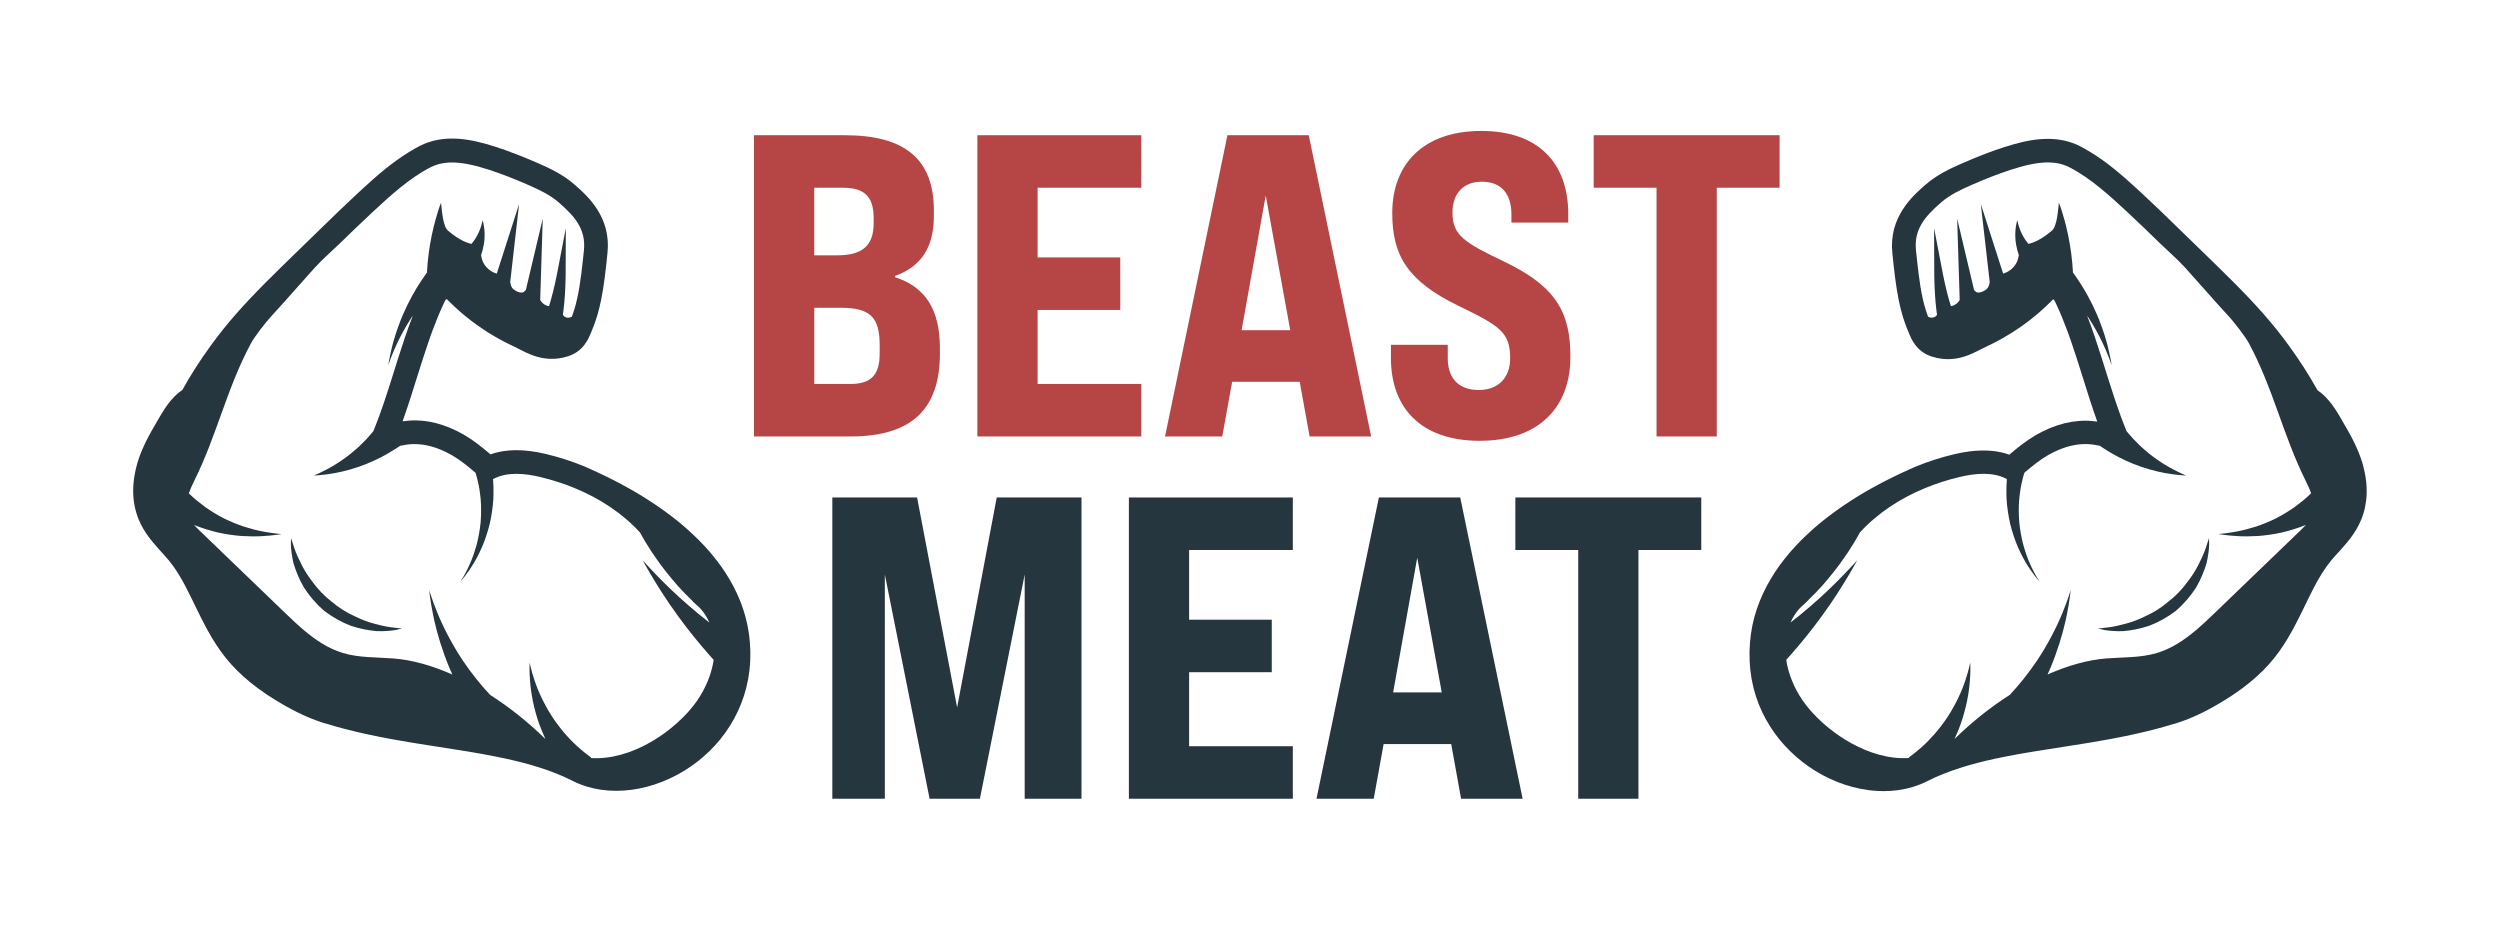
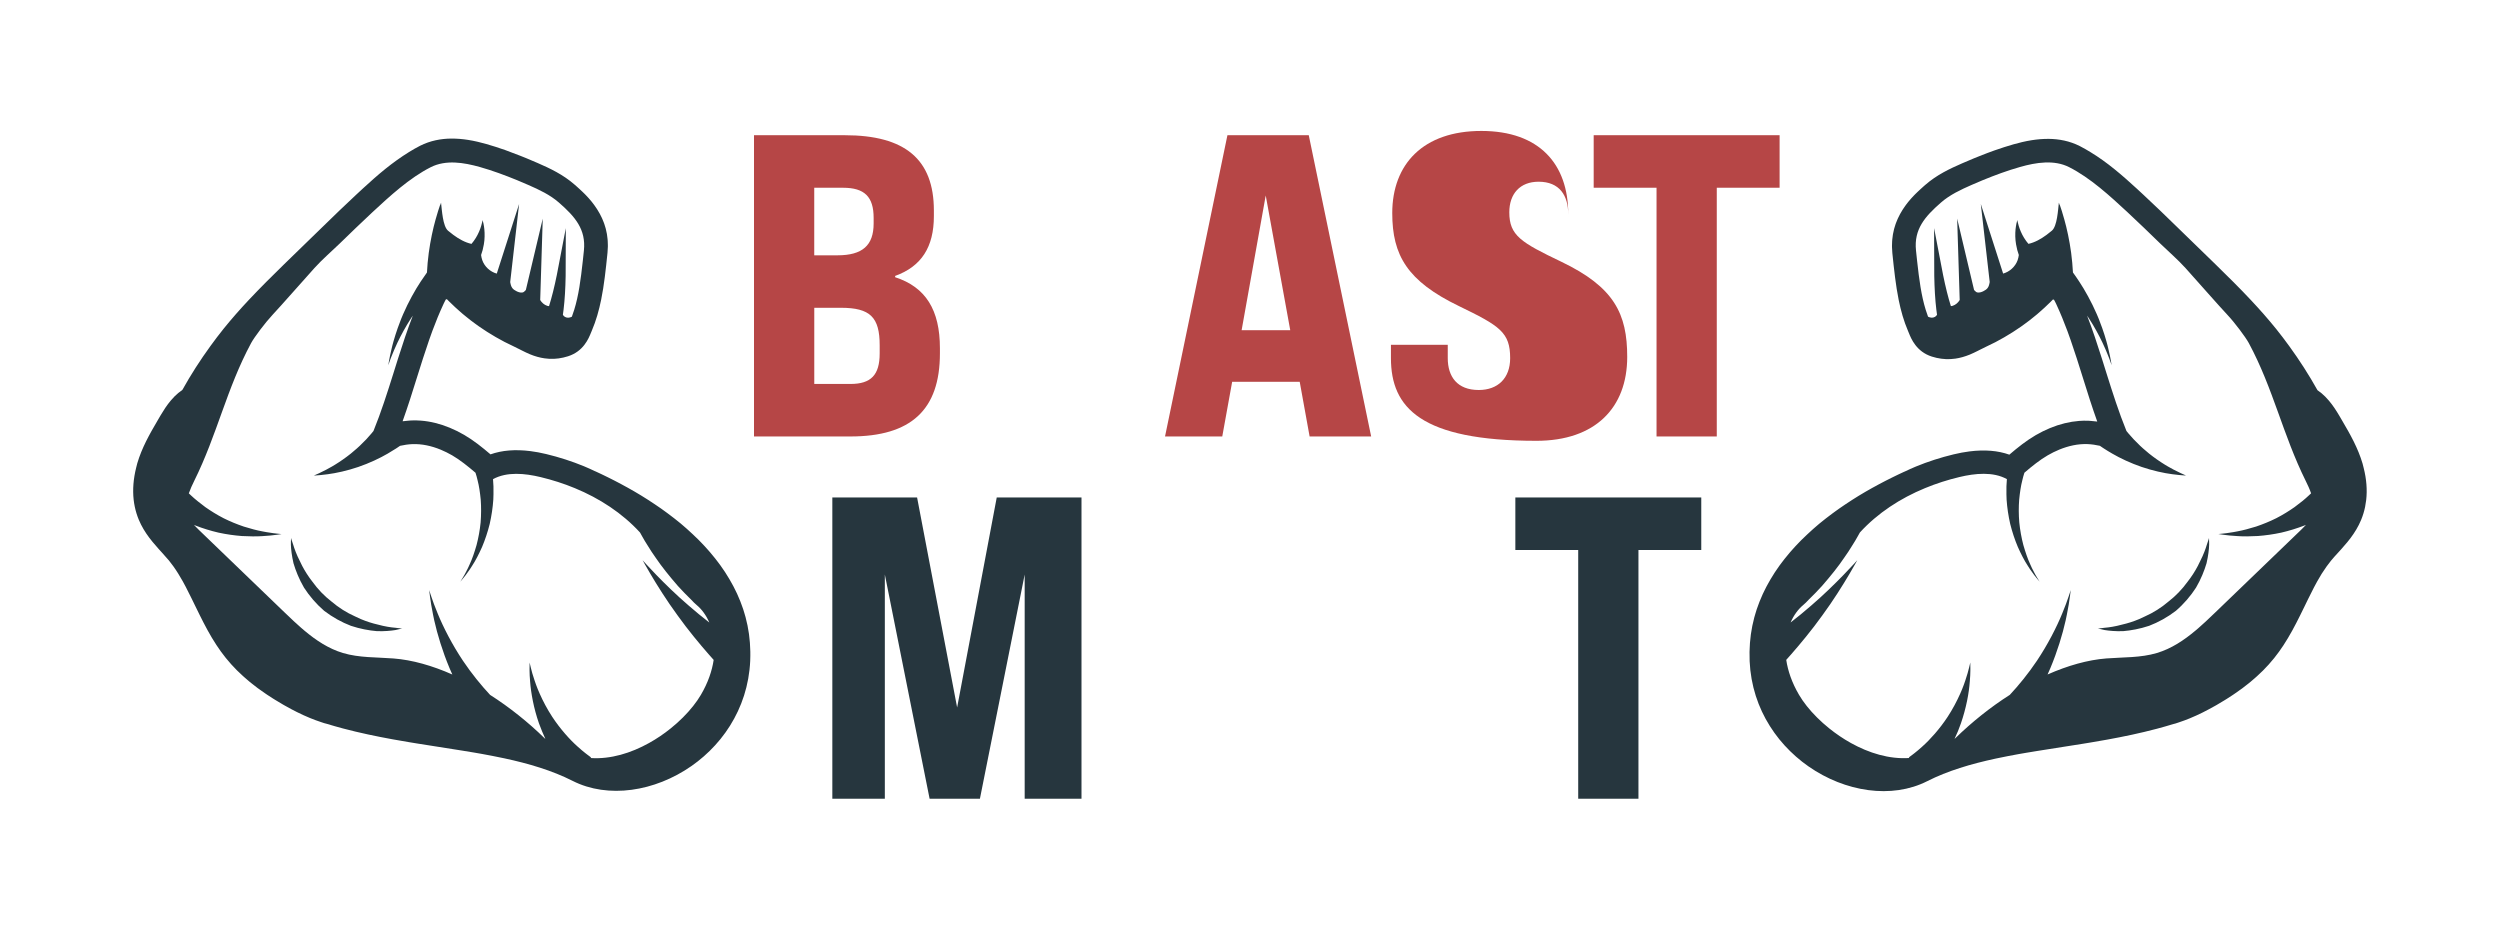
<svg xmlns="http://www.w3.org/2000/svg" version="1.1" id="Vrstva_1" x="0px" y="0px" viewBox="0 0 707.56 263.11" style="enable-background:new 0 0 707.56 263.11;" xml:space="preserve">
  <style type="text/css">
	.st0{fill:#26363E;}
	.st1{fill:#B64646;}
</style>
  <g>
    <g>
      <g>
        <g>
          <g>
            <g>
              <path class="st0" d="M54.32,169.57c0.28,0.57,0.56,1.15,0.84,1.73c0.46,0.94,0.92,1.89,1.39,2.83        c1.41,2.84,2.91,5.7,4.72,8.45c0.8,1.22,1.67,2.43,2.61,3.6c0.49,0.61,1,1.21,1.54,1.81c0.18,0.2,0.37,0.39,0.55,0.58        c0.36,0.39,0.71,0.77,1.09,1.15c0.01,0.01,0.02,0.02,0.03,0.03c0.04,0.04,0.09,0.08,0.13,0.12c0.49,0.48,0.99,0.96,1.51,1.43        c0.17,0.16,0.35,0.31,0.52,0.46c0.42,0.38,0.86,0.75,1.3,1.12c0.18,0.15,0.35,0.29,0.53,0.43c0.61,0.5,1.24,0.99,1.89,1.47        c0.03,0.02,0.06,0.04,0.09,0.06c0.63,0.46,1.27,0.92,1.94,1.37c0.21,0.14,0.42,0.28,0.63,0.43c0.52,0.35,1.05,0.69,1.59,1.03        c0.22,0.14,0.43,0.28,0.66,0.41c0.75,0.46,1.51,0.92,2.29,1.37c0,0,0,0,0,0c0.19,0.11,0.38,0.21,0.57,0.32        c1.15,0.65,2.26,1.25,3.34,1.78c1.26,0.63,2.48,1.18,3.67,1.67c1.06,0.44,2.12,0.82,3.17,1.17l0,0        c0.04,0.01,0.08,0.02,0.12,0.04c0.16,0.05,0.32,0.11,0.48,0.16c0.08,0.03,0.16,0.06,0.24,0.08c0.11,0.04,0.23,0.06,0.34,0.09        c0.11,0.03,0.23,0.06,0.34,0.09c1.55,0.47,3.1,0.92,4.66,1.33c4.67,1.24,9.38,2.22,14.05,3.07c1.56,0.28,3.11,0.55,4.67,0.81        c0.78,0.13,1.55,0.26,2.32,0.38c1.87,0.3,3.73,0.59,5.58,0.88c2.41,0.37,4.8,0.74,7.15,1.13c1.06,0.17,2.11,0.34,3.16,0.52        c0.74,0.13,1.47,0.25,2.2,0.38c1.02,0.18,2.03,0.37,3.04,0.57c1.15,0.22,2.28,0.45,3.4,0.69c3.51,0.75,6.91,1.62,10.15,2.66        c3.24,1.04,6.33,2.26,9.23,3.73c10.06,5.11,23.27,3.04,33.63-4.18c0.61-0.43,1.21-0.87,1.8-1.33        c2.35-1.84,4.53-3.96,6.45-6.34c0.96-1.19,1.86-2.44,2.68-3.75c3.29-5.24,5.41-11.44,5.72-18.38c0-0.06,0-0.11,0-0.17        c0.03-0.81,0.05-1.62,0.03-2.41c0-0.31-0.03-0.61-0.04-0.92c-0.02-0.54-0.04-1.08-0.08-1.61c-0.03-0.36-0.08-0.71-0.11-1.06        c-0.05-0.47-0.09-0.94-0.15-1.4c-0.05-0.38-0.13-0.74-0.19-1.12c-0.07-0.43-0.14-0.86-0.22-1.29        c-0.08-0.37-0.17-0.73-0.26-1.1c-0.1-0.41-0.18-0.83-0.29-1.24c-0.1-0.37-0.21-0.73-0.32-1.09c-0.12-0.4-0.23-0.8-0.36-1.19        c-0.12-0.36-0.26-0.72-0.39-1.08c-0.14-0.38-0.27-0.77-0.42-1.14c-0.14-0.36-0.3-0.7-0.45-1.06c-0.16-0.37-0.31-0.74-0.47-1.1        c-0.16-0.35-0.34-0.69-0.51-1.04c-0.17-0.35-0.34-0.71-0.53-1.06c-0.18-0.34-0.37-0.68-0.56-1.01        c-0.19-0.34-0.38-0.69-0.58-1.03c-0.2-0.33-0.41-0.66-0.61-0.99c-0.21-0.33-0.41-0.67-0.62-1c-0.21-0.32-0.44-0.64-0.66-0.96        c-0.22-0.32-0.44-0.65-0.67-0.97c-0.23-0.31-0.46-0.62-0.7-0.93c-0.24-0.31-0.47-0.63-0.72-0.94        c-0.24-0.3-0.49-0.59-0.73-0.89c-0.25-0.31-0.5-0.62-0.76-0.92c-0.25-0.29-0.51-0.57-0.76-0.86c-0.27-0.3-0.53-0.6-0.8-0.89        c-0.26-0.28-0.52-0.55-0.79-0.83c-0.28-0.29-0.56-0.58-0.84-0.87c-0.04-0.04-0.08-0.09-0.13-0.13        c-0.24-0.24-0.49-0.47-0.73-0.7c-0.27-0.26-0.54-0.53-0.81-0.78c-0.29-0.27-0.59-0.54-0.88-0.81        c-0.28-0.25-0.55-0.51-0.83-0.76c-0.3-0.26-0.6-0.52-0.9-0.78c-0.29-0.25-0.57-0.49-0.86-0.74c-0.3-0.25-0.61-0.5-0.92-0.74        c-0.3-0.24-0.59-0.48-0.89-0.71c-0.31-0.24-0.62-0.47-0.93-0.71c-0.3-0.23-0.61-0.47-0.91-0.69        c-0.31-0.23-0.61-0.45-0.92-0.67c-0.31-0.23-0.63-0.46-0.94-0.68c-0.3-0.22-0.61-0.42-0.92-0.63        c-0.32-0.22-0.64-0.45-0.97-0.66c-0.31-0.21-0.62-0.41-0.93-0.61c-0.32-0.21-0.64-0.42-0.96-0.63        c-0.31-0.2-0.63-0.39-0.94-0.59c-0.32-0.2-0.64-0.4-0.96-0.6c-0.31-0.19-0.63-0.38-0.94-0.56c-0.32-0.19-0.64-0.39-0.96-0.57        c-0.31-0.18-0.62-0.36-0.93-0.53c-0.32-0.18-0.65-0.37-0.97-0.55c-0.32-0.18-0.64-0.35-0.96-0.52        c-0.31-0.17-0.62-0.34-0.93-0.51c-0.32-0.17-0.64-0.33-0.95-0.5c-0.31-0.16-0.62-0.33-0.92-0.48        c-0.32-0.17-0.65-0.33-0.97-0.49c-0.29-0.15-0.59-0.3-0.88-0.44c-0.39-0.19-0.77-0.37-1.15-0.56        c-0.22-0.11-0.44-0.22-0.66-0.32c-0.51-0.24-1.02-0.48-1.52-0.71c-0.09-0.04-0.18-0.08-0.26-0.12l0,0l0,0        c0,0,0.02,0.02,0.05,0.04c-1.06-0.5-2.12-1-3.22-1.45c-3.4-1.4-7-2.56-10.69-3.45c-1.54-0.37-3.03-0.65-4.46-0.83        c-4.29-0.54-8.06-0.24-11.3,0.92c-2.32-1.98-4.83-4-7.48-5.53c-1.34-0.78-2.71-1.45-4.06-2.01c-2.75-1.13-5.49-1.81-8.19-2.01        c-0.9-0.07-1.79-0.09-2.68-0.05c-0.23,0.01-0.45,0.03-0.67,0.05c-0.61,0.04-1.21,0.1-1.8,0.18c0.74-2.07,1.44-4.14,2.11-6.21        c0.67-2.07,1.31-4.12,1.95-6.17c1.14-3.64,2.25-7.18,3.45-10.63c0.3-0.86,0.61-1.72,0.92-2.57c0.95-2.56,1.97-5.07,3.12-7.54        c0.03-0.07,0.07-0.15,0.12-0.26c0.08-0.17,0.19-0.38,0.3-0.6c0.09-0.17,0.18-0.34,0.27-0.5l0.12-0.03l0.18-0.04        c0.2,0.2,0.39,0.4,0.59,0.6c0.26,0.26,0.53,0.51,0.79,0.76c0.32,0.3,0.63,0.61,0.95,0.91c0.38,0.35,0.77,0.69,1.15,1.03        c0.33,0.29,0.65,0.58,0.98,0.86c0.4,0.34,0.81,0.67,1.22,0.99c0.33,0.27,0.66,0.54,1,0.8c0.42,0.33,0.86,0.64,1.29,0.96        c0.34,0.25,0.67,0.5,1.02,0.74c0.45,0.32,0.91,0.62,1.37,0.92c0.34,0.22,0.67,0.45,1.01,0.67c0.49,0.31,0.99,0.61,1.48,0.9        c0.32,0.19,0.63,0.39,0.96,0.58c0.55,0.32,1.11,0.62,1.67,0.92c0.28,0.15,0.55,0.31,0.82,0.45c0.84,0.43,1.69,0.85,2.54,1.24        c0.4,0.18,0.77,0.38,1.15,0.57c0.19,0.1,0.4,0.19,0.59,0.29c0.23,0.12,0.48,0.24,0.71,0.36c0.71,0.36,1.45,0.72,2.25,1.05        c1.38,0.57,2.74,0.95,4.08,1.14c1.79,0.26,3.56,0.19,5.32-0.22c0.44-0.1,0.88-0.22,1.33-0.36c2.19-0.7,3.65-1.95,4.64-3.24        c1-1.29,1.53-2.61,1.88-3.47c0.07-0.17,0.14-0.35,0.22-0.53c1.21-2.83,2.03-5.75,2.65-8.8c0.84-4.13,1.3-8.5,1.79-13.25        c0.06-0.58,0.09-1.15,0.1-1.7c0-0.17,0-0.33,0-0.5c0-0.39-0.01-0.77-0.04-1.15c-0.01-0.17-0.02-0.34-0.04-0.51        c-0.04-0.41-0.09-0.8-0.15-1.19c-0.02-0.11-0.03-0.22-0.05-0.33c-0.09-0.49-0.19-0.96-0.31-1.43        c-0.03-0.12-0.07-0.23-0.1-0.34c-0.1-0.35-0.2-0.69-0.32-1.03c-0.05-0.15-0.1-0.29-0.16-0.43c-0.12-0.31-0.24-0.62-0.37-0.91        c-0.05-0.12-0.1-0.24-0.16-0.36c-0.19-0.4-0.38-0.8-0.59-1.18c-0.02-0.03-0.04-0.06-0.06-0.1c-0.19-0.35-0.39-0.69-0.6-1.02        c-0.07-0.11-0.14-0.22-0.22-0.34c-0.16-0.25-0.33-0.5-0.5-0.73c-0.08-0.11-0.16-0.22-0.23-0.33c-0.2-0.26-0.39-0.52-0.59-0.77        c-0.05-0.06-0.1-0.13-0.15-0.19c-0.25-0.31-0.5-0.6-0.76-0.89c-0.07-0.08-0.14-0.15-0.21-0.23c-0.19-0.21-0.38-0.41-0.57-0.61        c-0.09-0.09-0.17-0.18-0.26-0.27c-0.07-0.07-0.13-0.14-0.2-0.2c-0.1-0.1-0.2-0.19-0.3-0.29c-0.11-0.11-0.22-0.22-0.33-0.32        c-0.16-0.15-0.32-0.3-0.47-0.44c-0.1-0.09-0.2-0.19-0.3-0.28c-0.17-0.15-0.33-0.3-0.49-0.44c-0.08-0.07-0.16-0.15-0.24-0.22        c-0.19-0.16-0.36-0.32-0.53-0.47c-0.04-0.04-0.09-0.08-0.13-0.11c-3.26-2.85-6.93-4.57-10.41-6.09        c-1.1-0.48-2.21-0.95-3.32-1.41c-0.58-0.24-1.14-0.45-1.7-0.68c-1.42-0.56-2.81-1.09-4.14-1.57c-1.86-0.66-3.66-1.23-5.4-1.73        c-1.53-0.43-3.28-0.87-5.18-1.17c-0.38-0.06-0.76-0.11-1.15-0.16c-0.78-0.09-1.58-0.16-2.39-0.19        c-0.41-0.01-0.82-0.02-1.23-0.02c-2.89,0.03-5.9,0.58-8.8,2.04c-1.06,0.54-2.1,1.14-3.12,1.77c-2.32,1.43-4.55,3.05-6.66,4.74        c-2.27,1.83-4.4,3.74-6.37,5.55c-0.66,0.6-1.3,1.2-1.91,1.77c-1.6,1.49-3.19,3-4.76,4.5c-1.57,1.51-3.12,3.01-4.64,4.5        l-2.09,2.03l-2.15,2.09l-4.23,4.11c-0.83,0.81-1.67,1.62-2.51,2.44c-1.68,1.64-3.36,3.29-5.04,4.98        c-1.67,1.68-3.34,3.4-4.98,5.14c-2.46,2.62-4.85,5.33-7.13,8.15c-1.28,1.59-2.51,3.22-3.71,4.87        c-2.9,3.99-5.58,8.15-7.97,12.45c-0.82,0.56-1.55,1.19-2.22,1.85c-0.37,0.37-0.71,0.75-1.03,1.13        c-1.16,1.37-2.08,2.82-2.87,4.15c-0.2,0.34-0.4,0.67-0.58,0.99l-0.36,0.62c-0.56,0.96-1.12,1.92-1.66,2.88        c-0.54,0.97-1.06,1.94-1.55,2.93c-0.98,1.98-1.84,4.02-2.49,6.21c-0.12,0.42-0.22,0.84-0.32,1.26        c-0.78,3.13-1.03,6.19-0.71,9.07c0.07,0.65,0.18,1.3,0.31,1.94c0.26,1.27,0.64,2.5,1.13,3.69c0.8,1.93,1.85,3.61,2.98,5.12        c0.31,0.41,0.62,0.8,0.93,1.18c0.56,0.68,1.13,1.34,1.69,1.96c0.29,0.33,0.58,0.65,0.87,0.96c0.74,0.82,1.44,1.59,2.07,2.34        c0.43,0.52,0.84,1.07,1.24,1.63c0.96,1.33,1.83,2.76,2.67,4.25c0.3,0.53,0.59,1.07,0.87,1.62        C53.2,167.3,53.76,168.42,54.32,169.57z M154.35,209.12c-0.08-0.07-0.16-0.13-0.24-0.2c-2.33-2.28-4.81-4.47-7.39-6.52        c-1.29-1.03-2.61-2.02-3.94-2.98c-1.34-0.96-2.69-1.87-4.07-2.75c-2.48-2.65-5.23-6.01-7.68-9.66        c-3.05-4.56-5.59-9.52-7.17-13.41c-0.81-1.93-1.4-3.59-1.79-4.75c-0.39-1.17-0.61-1.84-0.61-1.84s0.09,0.7,0.25,1.92        c0.08,0.61,0.19,1.36,0.33,2.21c0.14,0.85,0.32,1.81,0.53,2.85c0.1,0.52,0.22,1.07,0.34,1.63c0.88,3.93,2.34,8.75,4.3,13.43        c0.26,0.62,0.53,1.24,0.81,1.85c-5.66-2.51-11.34-4.13-16.65-4.54c-4.79-0.37-9.69-0.17-14.29-1.54        c-4.08-1.22-7.64-3.59-10.93-6.35c-0.33-0.28-0.66-0.56-0.98-0.84c-0.65-0.57-1.29-1.14-1.92-1.73        c-0.95-0.88-1.88-1.77-2.8-2.66c-8.07-7.77-16.14-15.54-24.21-23.31c-0.46-0.44-0.92-0.9-1.35-1.37        c0.15,0.06,0.3,0.13,0.46,0.19c2.05,0.79,4.27,1.48,6.51,2c2.25,0.49,4.51,0.8,6.62,0.96c2.12,0.11,4.07,0.14,5.73,0.03        c1.66-0.09,3.03-0.23,3.98-0.37c0.95-0.13,1.49-0.21,1.49-0.21s-0.54-0.06-1.5-0.16c-0.24-0.02-0.5-0.05-0.78-0.09        c-0.57-0.07-1.23-0.17-1.96-0.3c-0.37-0.06-0.75-0.13-1.14-0.21c-1.59-0.28-3.41-0.78-5.31-1.37        c-1.89-0.64-3.84-1.43-5.7-2.36c-1.85-0.95-3.6-2.04-5.17-3.14c-1.54-1.15-2.93-2.25-4.04-3.3c-0.23-0.21-0.44-0.41-0.64-0.6        c0.42-1.21,0.97-2.4,1.53-3.53c6.51-13.12,9.16-26.11,16.1-39c0.9-1.67,4.02-5.81,6.07-8c2.32-2.46,9.12-10.22,11.84-13.22        c2.22-2.46,4.75-4.62,7.13-6.92c1.54-1.49,3.07-2.99,4.62-4.47c1.55-1.48,3.1-2.96,4.67-4.42c4.93-4.57,10.5-9.71,16.53-12.76        c2.12-1.07,4.45-1.4,6.82-1.31c2.37,0.1,4.79,0.63,7.07,1.27c1.79,0.51,3.56,1.08,5.31,1.71c1.75,0.63,3.49,1.3,5.21,2.01        c1.07,0.44,2.13,0.89,3.19,1.36c3.07,1.34,6.16,2.79,8.68,5c4.54,3.97,7.67,7.55,7.05,13.55c-0.1,0.97-0.2,1.92-0.3,2.83        c-0.3,2.74-0.6,5.22-0.98,7.52c-0.38,2.3-0.84,4.41-1.46,6.42c-0.21,0.67-0.43,1.33-0.67,1.97c-0.34,0.16-0.69,0.28-1.06,0.28        c-0.6,0-1.21-0.3-1.48-0.83c0.07-0.46,0.13-0.96,0.2-1.51c0.16-1.3,0.29-2.82,0.39-4.43c0.05-0.81,0.09-1.64,0.12-2.48        c0.03-0.84,0.05-1.7,0.07-2.55c0.02-6.78,0.05-13.55,0.05-13.55s-1.28,6.64-2.55,13.28c-0.17,0.82-0.34,1.63-0.52,2.43        c-0.18,0.8-0.37,1.57-0.55,2.32c-0.38,1.5-0.76,2.88-1.13,4.04c-0.18,0-0.36-0.04-0.53-0.09c-0.83-0.27-1.51-0.88-1.97-1.63        l0.72-23.04l-4.78,20.18c-0.08,0.09-0.16,0.18-0.24,0.27c-0.23,0.25-0.46,0.43-0.85,0.47c-0.14,0.01-0.28,0.01-0.42-0.01        c-0.28-0.03-0.55-0.11-0.81-0.22c-0.13-0.05-0.26-0.11-0.38-0.18c-0.43-0.21-0.84-0.48-1.13-0.86        c-0.18-0.24-0.31-0.52-0.4-0.81c-0.04-0.15-0.08-0.29-0.11-0.44c-0.03-0.15-0.06-0.3-0.09-0.45l2.52-22.09l-6.32,19.7        c-1.86-0.51-3.46-1.97-4.1-3.79c-0.17-0.48-0.27-0.97-0.34-1.47c0.31-0.84,0.6-1.89,0.78-3c0.06-0.37,0.11-0.74,0.15-1.11        c0.14-1.51,0.06-2.99-0.12-4.05c-0.04-0.27-0.09-0.51-0.13-0.72c-0.13-0.64-0.25-1.02-0.25-1.02s-0.03,0.18-0.09,0.47        s-0.17,0.72-0.32,1.21c-0.14,0.49-0.35,1.05-0.6,1.63c-0.25,0.57-0.55,1.16-0.89,1.72c-0.39,0.64-0.82,1.22-1.25,1.72        c-1.83-0.41-3.54-1.38-5.11-2.53c-0.52-0.38-1.03-0.79-1.52-1.2c-1.5-1.26-1.74-5.92-1.98-7.93        c-0.09,0.23-0.18,0.51-0.27,0.76c0-0.07,0-0.12,0-0.12s-0.23,0.63-0.57,1.72c-0.2,0.65-0.45,1.47-0.71,2.41        c-0.71,2.51-1.46,5.93-1.93,9.44c-0.25,1.88-0.42,3.77-0.51,5.55c-0.48,0.66-1.08,1.52-1.76,2.55        c-1.6,2.41-3.48,5.77-4.99,9.26c-0.19,0.44-0.37,0.88-0.55,1.31c-0.35,0.88-0.68,1.75-0.98,2.61        c-0.45,1.29-0.85,2.55-1.18,3.71c-0.11,0.39-0.21,0.77-0.31,1.14c-0.1,0.37-0.18,0.72-0.26,1.07        c-0.65,2.74-0.92,4.58-0.92,4.58s0.22-0.69,0.66-1.84c0.09-0.23,0.18-0.48,0.29-0.74c0.21-0.53,0.45-1.12,0.72-1.75        c0.27-0.64,0.58-1.32,0.92-2.04c0.51-1.07,1.1-2.22,1.74-3.38c0.64-1.16,1.35-2.34,2.09-3.49c0.17-0.27,0.36-0.52,0.53-0.78        c-1.57,4.04-2.92,8.14-4.22,12.25c-0.43,1.37-0.86,2.74-1.29,4.12c-0.86,2.74-1.73,5.48-2.65,8.2        c-0.92,2.72-1.9,5.42-2.98,8.08c-0.19,0.23-0.38,0.47-0.6,0.73c-0.86,1.04-1.99,2.25-3.29,3.47c-0.26,0.24-0.52,0.49-0.8,0.73        c-0.54,0.49-1.11,0.97-1.69,1.44c-1.46,1.17-3.01,2.25-4.48,3.15c-0.29,0.18-0.58,0.35-0.87,0.52        c-0.57,0.33-1.12,0.63-1.63,0.9c-1.54,0.81-2.75,1.34-3.25,1.55c-0.17,0.07-0.26,0.11-0.26,0.11s0.22-0.01,0.62-0.03        c0.67-0.04,1.83-0.14,3.31-0.34c2.36-0.31,5.52-0.99,8.62-2.05c1.55-0.53,3.08-1.15,4.5-1.8c0.71-0.33,1.39-0.66,2.03-0.99        c0.64-0.33,1.24-0.66,1.79-0.98c0.95-0.55,1.75-1.05,2.36-1.44c0.15-0.1,0.29-0.19,0.41-0.27c0.38-0.25,0.63-0.43,0.75-0.51        c1.14-0.25,2.29-0.43,3.45-0.48c2.75-0.11,5.48,0.51,8.04,1.56c1.12,0.46,2.21,1.01,3.26,1.61c2.22,1.29,4.48,3.11,6.61,4.93        c0.01,0.03,0.01,0.05,0.02,0.07c0.2,0.62,0.41,1.32,0.58,2.11c0.41,1.56,0.68,3.43,0.88,5.46c0.15,2.03,0.14,4.22-0.03,6.42        c-0.22,2.19-0.62,4.38-1.15,6.4c-0.29,1-0.59,1.97-0.91,2.88c-0.32,0.91-0.66,1.76-1.01,2.52c-0.33,0.78-0.68,1.47-1,2.08        c-0.16,0.31-0.31,0.59-0.45,0.86c-0.14,0.26-0.28,0.5-0.42,0.71c-0.51,0.85-0.81,1.34-0.81,1.34s0.36-0.44,0.99-1.21        c0.16-0.19,0.34-0.41,0.52-0.65c0.18-0.24,0.37-0.51,0.57-0.79c0.21-0.28,0.43-0.58,0.65-0.91c0.22-0.32,0.44-0.67,0.67-1.04        c0.95-1.45,1.87-3.25,2.76-5.24c0.85-2.01,1.59-4.23,2.16-6.51c0.52-2.29,0.87-4.64,1.02-6.87c0.02-0.53,0.04-1.04,0.05-1.55        c0.03-1.53,0-2.97-0.13-4.27c1.95-1.07,4.2-1.49,6.52-1.5s4.71,0.38,6.94,0.92c3.3,0.79,6.56,1.83,9.7,3.13        c7.01,2.89,13.42,7.07,18.44,12.55c0.18,0.33,0.39,0.7,0.64,1.14c0.41,0.77,0.96,1.66,1.61,2.68        c0.63,1.03,1.36,2.17,2.23,3.38c1.66,2.46,3.83,5.15,6.24,7.93c1.2,1.33,2.5,2.65,3.83,3.95c0.48,0.53,0.97,1.02,1.5,1.46        c1.44,1.2,2.68,2.89,3.57,4.94c-1.89-1.46-3.91-3.11-5.89-4.84c-6.89-5.89-12.99-12.79-12.99-12.79s0.84,1.55,2.24,3.92        c1.8,3.05,4.55,7.46,7.66,11.7c3.01,4.21,6.35,8.2,8.73,10.92c0.55,0.63,1.05,1.19,1.48,1.67c-0.23,1.55-0.63,3.16-1.22,4.81        c-0.59,1.65-1.38,3.35-2.39,5.07c-1.21,2.07-2.95,4.27-5.09,6.41c-1.07,1.07-2.24,2.12-3.49,3.12        c-1.87,1.51-3.93,2.91-6.11,4.12c-5.09,2.83-10.85,4.63-16.54,4.24l0.15-0.16c0,0-0.39-0.29-1.07-0.8        c-0.17-0.13-0.36-0.27-0.56-0.43c-0.61-0.48-1.36-1.1-2.18-1.85c-2.22-1.97-4.92-4.98-7.18-8.41        c-1.4-2.14-2.62-4.44-3.57-6.59c-0.19-0.43-0.37-0.86-0.54-1.27c-0.34-0.84-0.63-1.64-0.88-2.39        c-0.52-1.5-0.87-2.78-1.08-3.69c-0.22-0.91-0.34-1.43-0.34-1.43s-0.01,0.54-0.02,1.47c0,0.24,0,0.5,0,0.78        c0.01,0.85,0.05,1.92,0.16,3.13c0.12,1.62,0.38,3.52,0.79,5.55c0.41,2.02,0.98,4.17,1.72,6.28        C153.09,206.22,153.7,207.71,154.35,209.12z" />
              <path class="st0" d="M93.85,170.27c0.5,0.43,1.02,0.84,1.55,1.23c0.53,0.39,1.08,0.76,1.63,1.11c1.11,0.7,2.25,1.31,3.4,1.82        c0.56,0.28,1.12,0.54,1.68,0.78c1.68,0.71,3.33,1.22,4.83,1.56c1.98,0.55,3.72,0.8,4.94,0.9c0.61,0.08,1.1,0.14,1.43,0.17        c0.33,0.03,0.51,0.04,0.51,0.04s-0.04,0.01-0.13,0.03c-0.25,0.07-0.87,0.22-1.79,0.41c-1.24,0.2-3.04,0.38-5.23,0.31        c-2.17-0.18-4.71-0.63-7.35-1.51c-2.59-0.99-5.21-2.43-7.58-4.25c-2.26-1.95-4.2-4.23-5.7-6.56c-1.4-2.4-2.35-4.8-2.97-6.89        c-0.25-1.07-0.42-2.05-0.54-2.93c-0.12-0.87-0.18-1.64-0.2-2.26c0-0.32,0-0.6,0-0.84c0.01-0.73,0.04-1.13,0.04-1.13        s0.18,0.69,0.6,1.86c0.17,0.59,0.41,1.29,0.72,2.08c0.15,0.39,0.33,0.81,0.52,1.24c0.19,0.43,0.41,0.88,0.64,1.33        c0.21,0.47,0.45,0.94,0.7,1.43c0.77,1.46,1.73,2.99,2.9,4.47C89.91,166.71,91.75,168.66,93.85,170.27z" />
            </g>
          </g>
        </g>
        <g>
          <g>
            <g>
              <path class="st0" d="M654.93,166.21c0.29-0.55,0.58-1.09,0.87-1.62c0.83-1.5,1.71-2.92,2.67-4.25        c0.4-0.56,0.81-1.11,1.24-1.63c0.62-0.76,1.32-1.53,2.07-2.34c0.29-0.31,0.58-0.63,0.87-0.96c0.56-0.63,1.13-1.28,1.69-1.96        c0.32-0.38,0.63-0.78,0.93-1.18c1.13-1.51,2.18-3.19,2.98-5.12c0.49-1.18,0.87-2.42,1.13-3.69c0.13-0.64,0.23-1.28,0.31-1.94        c0.33-2.89,0.08-5.95-0.71-9.07c-0.11-0.42-0.2-0.84-0.32-1.26c-0.65-2.19-1.51-4.23-2.49-6.21        c-0.49-0.99-1.01-1.96-1.55-2.93c-0.54-0.97-1.1-1.92-1.66-2.88l-0.36-0.62c-0.19-0.32-0.38-0.65-0.58-0.99        c-0.79-1.33-1.71-2.78-2.87-4.15c-0.33-0.38-0.67-0.76-1.03-1.13c-0.66-0.67-1.4-1.29-2.22-1.85        c-2.4-4.3-5.07-8.46-7.97-12.45c-1.2-1.65-2.43-3.28-3.71-4.87c-2.28-2.82-4.67-5.53-7.13-8.15c-1.64-1.75-3.3-3.46-4.98-5.14        c-1.67-1.68-3.36-3.34-5.04-4.98c-0.84-0.82-1.68-1.63-2.51-2.44l-4.23-4.11l-2.15-2.09l-2.09-2.03        c-1.52-1.48-3.07-2.99-4.64-4.5c-1.57-1.51-3.16-3.02-4.76-4.5c-0.62-0.57-1.26-1.17-1.91-1.77c-1.97-1.81-4.1-3.72-6.37-5.55        c-2.1-1.7-4.33-3.32-6.66-4.74c-1.02-0.63-2.06-1.23-3.12-1.77c-2.89-1.46-5.91-2.01-8.8-2.04c-0.41,0-0.82,0-1.23,0.02        c-0.81,0.03-1.61,0.1-2.39,0.19c-0.39,0.05-0.78,0.1-1.15,0.16c-1.9,0.3-3.66,0.74-5.18,1.17c-1.74,0.5-3.53,1.07-5.4,1.73        c-1.33,0.47-2.72,1-4.14,1.57c-0.57,0.22-1.12,0.44-1.7,0.68c-1.11,0.46-2.22,0.93-3.32,1.41c-3.48,1.52-7.15,3.24-10.41,6.09        c-0.04,0.04-0.09,0.08-0.13,0.11c-0.17,0.15-0.35,0.31-0.53,0.47c-0.08,0.07-0.16,0.14-0.24,0.22        c-0.16,0.14-0.32,0.29-0.49,0.44c-0.1,0.09-0.2,0.18-0.3,0.28c-0.16,0.14-0.31,0.29-0.47,0.44c-0.11,0.1-0.22,0.21-0.33,0.32        c-0.1,0.1-0.2,0.19-0.3,0.29c-0.07,0.06-0.13,0.14-0.2,0.2c-0.09,0.09-0.17,0.18-0.26,0.27c-0.19,0.2-0.38,0.4-0.57,0.61        c-0.07,0.08-0.14,0.15-0.21,0.23c-0.25,0.29-0.51,0.58-0.76,0.89c-0.05,0.06-0.1,0.12-0.15,0.19c-0.2,0.25-0.4,0.51-0.59,0.77        c-0.08,0.11-0.16,0.22-0.23,0.33c-0.17,0.24-0.34,0.48-0.5,0.73c-0.07,0.11-0.15,0.22-0.22,0.34        c-0.21,0.33-0.41,0.67-0.6,1.02c-0.02,0.03-0.04,0.06-0.06,0.1c-0.21,0.38-0.4,0.78-0.59,1.18c-0.05,0.12-0.1,0.24-0.16,0.36        c-0.13,0.3-0.25,0.6-0.37,0.91c-0.05,0.14-0.11,0.29-0.16,0.43c-0.12,0.33-0.22,0.68-0.32,1.03c-0.03,0.11-0.07,0.22-0.1,0.34        c-0.12,0.46-0.22,0.94-0.31,1.43c-0.02,0.11-0.03,0.22-0.05,0.33c-0.06,0.39-0.11,0.79-0.15,1.19        c-0.02,0.17-0.03,0.34-0.04,0.51c-0.02,0.38-0.04,0.76-0.04,1.15c0,0.17,0,0.33,0,0.5c0.01,0.55,0.04,1.12,0.1,1.7        c0.49,4.75,0.96,9.12,1.79,13.25c0.62,3.05,1.44,5.98,2.65,8.8c0.08,0.18,0.15,0.36,0.22,0.53c0.35,0.86,0.88,2.19,1.88,3.47        c1,1.29,2.45,2.54,4.64,3.24c0.44,0.14,0.88,0.26,1.33,0.36c1.77,0.4,3.53,0.48,5.32,0.22c1.34-0.19,2.7-0.58,4.08-1.14        c0.8-0.33,1.53-0.69,2.25-1.05c0.24-0.12,0.48-0.24,0.71-0.36c0.19-0.1,0.4-0.19,0.59-0.29c0.38-0.19,0.75-0.38,1.15-0.57        c0.86-0.39,1.7-0.81,2.54-1.24c0.28-0.14,0.55-0.3,0.82-0.45c0.56-0.3,1.12-0.6,1.67-0.92c0.32-0.19,0.64-0.39,0.96-0.58        c0.5-0.3,0.99-0.59,1.48-0.9c0.34-0.22,0.67-0.45,1.01-0.67c0.46-0.3,0.92-0.61,1.37-0.92c0.34-0.24,0.68-0.5,1.02-0.74        c0.43-0.32,0.86-0.63,1.29-0.96c0.34-0.26,0.67-0.54,1-0.8c0.41-0.33,0.82-0.66,1.22-0.99c0.33-0.28,0.66-0.57,0.98-0.86        c0.39-0.34,0.77-0.68,1.15-1.03c0.32-0.3,0.63-0.6,0.95-0.91c0.26-0.25,0.54-0.5,0.79-0.76c0.2-0.2,0.4-0.4,0.59-0.6        l0.18,0.04l0.12,0.03c0.09,0.16,0.18,0.33,0.27,0.5c0.11,0.21,0.21,0.43,0.3,0.6c0.05,0.1,0.09,0.19,0.12,0.26        c1.15,2.47,2.17,4.98,3.12,7.54c0.32,0.85,0.62,1.71,0.92,2.57c1.21,3.45,2.31,6.99,3.45,10.63c0.64,2.04,1.28,4.1,1.95,6.17        c0.67,2.07,1.37,4.14,2.11,6.21c-0.58-0.08-1.19-0.14-1.8-0.18c-0.22-0.02-0.44-0.04-0.67-0.05        c-0.89-0.04-1.78-0.02-2.68,0.05c-2.69,0.21-5.44,0.88-8.19,2.01c-1.36,0.56-2.72,1.24-4.06,2.01        c-2.64,1.53-5.16,3.54-7.48,5.53c-3.23-1.16-7.01-1.46-11.3-0.92c-1.43,0.18-2.92,0.46-4.46,0.83        c-3.69,0.89-7.29,2.05-10.69,3.45c-1.1,0.45-2.17,0.95-3.22,1.45c0.03-0.03,0.05-0.04,0.05-0.04l0,0l0,0        c-0.09,0.04-0.18,0.08-0.26,0.12c-0.5,0.23-1.01,0.47-1.52,0.71c-0.22,0.1-0.44,0.22-0.66,0.32        c-0.38,0.18-0.76,0.37-1.15,0.56c-0.29,0.14-0.58,0.29-0.88,0.44c-0.32,0.16-0.64,0.32-0.97,0.49        c-0.3,0.16-0.61,0.32-0.92,0.48c-0.32,0.17-0.63,0.33-0.95,0.5c-0.31,0.17-0.62,0.34-0.93,0.51        c-0.32,0.17-0.64,0.35-0.96,0.52c-0.32,0.18-0.65,0.37-0.97,0.55c-0.31,0.18-0.62,0.35-0.93,0.53        c-0.32,0.19-0.64,0.38-0.96,0.57c-0.31,0.19-0.63,0.37-0.94,0.56c-0.32,0.2-0.64,0.4-0.96,0.6c-0.31,0.2-0.63,0.39-0.94,0.59        c-0.32,0.21-0.64,0.42-0.96,0.63c-0.31,0.2-0.62,0.4-0.93,0.61c-0.32,0.22-0.64,0.44-0.97,0.66        c-0.31,0.21-0.61,0.42-0.92,0.63c-0.32,0.22-0.63,0.45-0.94,0.68c-0.31,0.22-0.62,0.44-0.92,0.67        c-0.31,0.23-0.61,0.46-0.91,0.69c-0.31,0.24-0.62,0.47-0.93,0.71c-0.3,0.23-0.59,0.48-0.89,0.71        c-0.31,0.25-0.61,0.49-0.92,0.74c-0.29,0.24-0.58,0.49-0.86,0.74c-0.3,0.26-0.61,0.51-0.9,0.78c-0.28,0.25-0.56,0.5-0.83,0.76        c-0.3,0.27-0.59,0.54-0.88,0.81c-0.27,0.26-0.54,0.52-0.81,0.78c-0.24,0.24-0.49,0.47-0.73,0.7        c-0.04,0.04-0.08,0.09-0.13,0.13c-0.28,0.29-0.56,0.58-0.84,0.87c-0.26,0.27-0.53,0.55-0.79,0.83        c-0.27,0.29-0.53,0.59-0.8,0.89c-0.25,0.29-0.51,0.57-0.76,0.86c-0.26,0.3-0.51,0.61-0.76,0.92c-0.24,0.3-0.49,0.59-0.73,0.89        c-0.24,0.31-0.48,0.63-0.72,0.94c-0.23,0.31-0.47,0.61-0.7,0.93c-0.23,0.32-0.45,0.64-0.67,0.97        c-0.22,0.32-0.44,0.63-0.66,0.96c-0.21,0.33-0.42,0.66-0.62,1c-0.2,0.33-0.41,0.65-0.61,0.99c-0.2,0.34-0.38,0.69-0.58,1.03        c-0.19,0.34-0.38,0.67-0.56,1.01c-0.18,0.35-0.35,0.71-0.53,1.06c-0.17,0.35-0.35,0.69-0.51,1.04        c-0.17,0.36-0.32,0.73-0.47,1.1c-0.15,0.35-0.31,0.7-0.45,1.06c-0.15,0.38-0.28,0.76-0.42,1.14        c-0.13,0.36-0.27,0.71-0.39,1.08c-0.13,0.39-0.24,0.79-0.36,1.19c-0.11,0.36-0.22,0.72-0.32,1.09        c-0.11,0.41-0.2,0.83-0.29,1.24c-0.09,0.37-0.18,0.73-0.26,1.1c-0.09,0.42-0.15,0.86-0.22,1.29        c-0.06,0.37-0.14,0.74-0.19,1.12c-0.06,0.46-0.11,0.93-0.15,1.4c-0.04,0.35-0.09,0.7-0.11,1.06        c-0.04,0.53-0.06,1.07-0.08,1.61c-0.01,0.31-0.04,0.61-0.04,0.92c-0.01,0.8,0,1.6,0.03,2.41c0,0.06,0,0.11,0,0.17        c0.31,6.95,2.42,13.15,5.72,18.38c0.82,1.31,1.72,2.56,2.68,3.75c1.92,2.37,4.1,4.49,6.45,6.34c0.59,0.46,1.19,0.9,1.8,1.33        c10.36,7.23,23.57,9.29,33.63,4.18c2.9-1.47,5.99-2.69,9.23-3.73c3.24-1.04,6.64-1.9,10.15-2.66c1.12-0.24,2.26-0.47,3.4-0.69        c1.01-0.19,2.02-0.38,3.04-0.57c0.73-0.13,1.46-0.26,2.2-0.38c1.04-0.18,2.1-0.35,3.16-0.52c2.35-0.38,4.74-0.75,7.15-1.13        c1.85-0.29,3.71-0.58,5.58-0.88c0.77-0.12,1.55-0.25,2.32-0.38c1.55-0.26,3.11-0.53,4.67-0.81c4.68-0.85,9.38-1.83,14.05-3.07        c1.56-0.41,3.11-0.86,4.66-1.33c0.11-0.03,0.23-0.06,0.34-0.09c0.11-0.03,0.23-0.05,0.34-0.09c0.08-0.02,0.16-0.05,0.24-0.08        c0.16-0.05,0.32-0.11,0.48-0.16c0.04-0.01,0.08-0.02,0.12-0.04l0,0c1.05-0.35,2.11-0.73,3.17-1.17        c1.2-0.49,2.41-1.05,3.67-1.67c1.08-0.54,2.19-1.14,3.34-1.78c0.19-0.11,0.38-0.21,0.57-0.32c0,0,0,0,0,0        c0.79-0.45,1.55-0.91,2.29-1.37c0.22-0.14,0.44-0.28,0.66-0.41c0.54-0.34,1.07-0.69,1.59-1.03c0.21-0.14,0.43-0.28,0.63-0.43        c0.66-0.45,1.31-0.91,1.94-1.37c0.03-0.02,0.06-0.04,0.09-0.06c0.65-0.48,1.28-0.98,1.89-1.47c0.18-0.14,0.35-0.29,0.53-0.43        c0.44-0.37,0.88-0.74,1.3-1.12c0.17-0.15,0.35-0.31,0.52-0.46c0.52-0.47,1.02-0.95,1.51-1.43c0.04-0.04,0.09-0.08,0.13-0.12        c0.01-0.01,0.02-0.02,0.03-0.03c0.38-0.38,0.73-0.77,1.09-1.15c0.18-0.19,0.38-0.39,0.55-0.58c0.53-0.59,1.05-1.2,1.54-1.81        c0.94-1.17,1.81-2.38,2.61-3.6c1.81-2.75,3.31-5.61,4.72-8.45c0.47-0.95,0.93-1.89,1.39-2.83c0.28-0.58,0.56-1.16,0.84-1.73        C653.8,168.42,654.36,167.3,654.93,166.21z M554.99,204.72c0.73-2.12,1.3-4.26,1.72-6.28s0.67-3.92,0.79-5.55        c0.11-1.22,0.15-2.28,0.16-3.13c0-0.28,0-0.55,0-0.78c-0.01-0.94-0.02-1.47-0.02-1.47s-0.12,0.52-0.34,1.43        c-0.22,0.91-0.56,2.19-1.08,3.69c-0.25,0.75-0.54,1.56-0.88,2.39c-0.17,0.42-0.35,0.84-0.54,1.27        c-0.96,2.16-2.17,4.45-3.57,6.59c-2.26,3.43-4.96,6.44-7.18,8.41c-0.82,0.75-1.57,1.37-2.18,1.85        c-0.2,0.16-0.39,0.3-0.56,0.43c-0.68,0.51-1.07,0.8-1.07,0.8l0.15,0.16c-5.69,0.39-11.45-1.41-16.54-4.24        c-2.18-1.21-4.24-2.62-6.11-4.12c-1.25-1-2.42-2.05-3.49-3.12c-2.14-2.13-3.88-4.34-5.09-6.41c-1.01-1.72-1.8-3.42-2.39-5.07        c-0.59-1.65-0.99-3.26-1.22-4.81c0.43-0.48,0.93-1.04,1.48-1.67c2.38-2.72,5.72-6.71,8.73-10.92        c3.11-4.23,5.85-8.64,7.66-11.7c1.4-2.37,2.24-3.92,2.24-3.92s-6.11,6.9-12.99,12.79c-1.98,1.74-4,3.38-5.89,4.84        c0.89-2.05,2.13-3.74,3.57-4.94c0.53-0.44,1.02-0.93,1.5-1.46c1.34-1.31,2.64-2.62,3.83-3.95c2.42-2.78,4.59-5.47,6.24-7.93        c0.87-1.2,1.6-2.35,2.23-3.38c0.65-1.02,1.2-1.92,1.61-2.68c0.25-0.45,0.46-0.82,0.64-1.14c5.02-5.49,11.43-9.67,18.44-12.55        c3.14-1.3,6.4-2.34,9.7-3.13c2.23-0.54,4.62-0.93,6.94-0.92s4.57,0.42,6.52,1.5c-0.13,1.3-0.16,2.74-0.13,4.27        c0.01,0.51,0.03,1.03,0.05,1.55c0.15,2.23,0.5,4.58,1.02,6.87c0.57,2.28,1.31,4.51,2.16,6.51c0.89,1.99,1.81,3.79,2.76,5.24        c0.22,0.37,0.45,0.72,0.67,1.04c0.22,0.32,0.44,0.63,0.65,0.91c0.2,0.29,0.39,0.55,0.57,0.79c0.18,0.24,0.35,0.46,0.52,0.65        c0.63,0.77,0.99,1.21,0.99,1.21s-0.29-0.49-0.81-1.34c-0.13-0.21-0.27-0.45-0.42-0.71c-0.14-0.26-0.29-0.55-0.45-0.86        c-0.33-0.61-0.68-1.3-1-2.08c-0.36-0.76-0.69-1.61-1.01-2.52c-0.32-0.91-0.62-1.88-0.91-2.88c-0.53-2.02-0.93-4.21-1.15-6.4        c-0.18-2.2-0.19-4.39-0.03-6.42c0.2-2.03,0.47-3.9,0.88-5.46c0.17-0.79,0.38-1.49,0.58-2.11c0.01-0.03,0.01-0.05,0.02-0.07        c2.13-1.83,4.39-3.65,6.61-4.93c1.05-0.61,2.14-1.15,3.26-1.61c2.56-1.05,5.28-1.67,8.04-1.56c1.16,0.05,2.31,0.23,3.45,0.48        c0.12,0.08,0.37,0.26,0.75,0.51c0.13,0.08,0.26,0.17,0.41,0.27c0.6,0.39,1.4,0.89,2.36,1.44c0.55,0.32,1.15,0.65,1.79,0.98        c0.64,0.33,1.32,0.66,2.03,0.99c1.42,0.65,2.95,1.27,4.5,1.8c3.11,1.06,6.26,1.74,8.62,2.05c1.48,0.2,2.64,0.3,3.31,0.34        c0.4,0.03,0.62,0.03,0.62,0.03s-0.09-0.04-0.26-0.11c-0.51-0.22-1.71-0.75-3.25-1.55c-0.51-0.27-1.06-0.57-1.63-0.9        c-0.28-0.17-0.57-0.34-0.87-0.52c-1.47-0.9-3.02-1.98-4.48-3.15c-0.58-0.47-1.15-0.95-1.69-1.44        c-0.27-0.24-0.54-0.49-0.8-0.73c-1.29-1.22-2.42-2.43-3.29-3.47c-0.22-0.26-0.41-0.5-0.6-0.73c-1.08-2.66-2.06-5.36-2.98-8.08        c-0.92-2.72-1.79-5.46-2.65-8.2c-0.43-1.37-0.86-2.74-1.29-4.12c-1.3-4.12-2.65-8.22-4.22-12.25        c0.18,0.26,0.36,0.51,0.53,0.78c0.75,1.15,1.45,2.33,2.09,3.49s1.23,2.3,1.74,3.38c0.34,0.72,0.65,1.4,0.92,2.04        c0.27,0.64,0.51,1.23,0.72,1.75c0.1,0.26,0.2,0.51,0.29,0.74c0.43,1.14,0.66,1.84,0.66,1.84s-0.26-1.84-0.92-4.58        c-0.08-0.34-0.17-0.7-0.26-1.07c-0.1-0.37-0.2-0.75-0.31-1.14c-0.33-1.17-0.72-2.42-1.18-3.71c-0.3-0.86-0.63-1.74-0.98-2.61        c-0.18-0.44-0.36-0.88-0.55-1.31c-1.51-3.49-3.39-6.85-4.99-9.26c-0.68-1.04-1.28-1.89-1.76-2.55        c-0.1-1.78-0.26-3.67-0.51-5.55c-0.47-3.52-1.22-6.94-1.93-9.44c-0.26-0.94-0.51-1.76-0.71-2.41        c-0.34-1.09-0.57-1.72-0.57-1.72s0,0.05,0,0.12c-0.09-0.25-0.18-0.53-0.27-0.76c-0.23,2.01-0.47,6.67-1.98,7.93        c-0.49,0.41-1,0.81-1.52,1.2c-1.57,1.15-3.28,2.13-5.11,2.53c-0.43-0.5-0.86-1.08-1.25-1.72c-0.34-0.55-0.64-1.14-0.89-1.72        c-0.25-0.57-0.46-1.13-0.6-1.63c-0.15-0.49-0.25-0.92-0.32-1.21s-0.09-0.47-0.09-0.47s-0.12,0.38-0.25,1.02        c-0.04,0.21-0.09,0.46-0.13,0.72c-0.18,1.07-0.27,2.54-0.12,4.05c0.04,0.37,0.09,0.75,0.15,1.11c0.18,1.1,0.47,2.16,0.78,3        c-0.07,0.5-0.17,0.99-0.34,1.47c-0.65,1.82-2.24,3.27-4.1,3.79l-6.32-19.7l2.52,22.09c-0.03,0.15-0.05,0.3-0.09,0.45        c-0.03,0.15-0.07,0.3-0.11,0.44c-0.09,0.29-0.21,0.57-0.4,0.81c-0.29,0.38-0.7,0.64-1.13,0.86c-0.12,0.06-0.25,0.12-0.38,0.18        c-0.26,0.11-0.53,0.19-0.81,0.22c-0.14,0.02-0.28,0.02-0.42,0.01c-0.39-0.04-0.62-0.22-0.85-0.47        c-0.08-0.08-0.15-0.17-0.24-0.27l-4.78-20.18l0.72,23.04c-0.46,0.75-1.13,1.36-1.97,1.63c-0.17,0.06-0.35,0.09-0.53,0.09        c-0.37-1.17-0.76-2.55-1.13-4.04c-0.19-0.75-0.37-1.53-0.55-2.32c-0.18-0.8-0.36-1.61-0.52-2.43        c-1.28-6.64-2.55-13.28-2.55-13.28s0.03,6.78,0.05,13.55c0.01,0.85,0.03,1.7,0.07,2.55c0.03,0.84,0.07,1.67,0.12,2.48        c0.1,1.61,0.23,3.13,0.39,4.43c0.07,0.55,0.13,1.05,0.2,1.51c-0.27,0.53-0.88,0.83-1.48,0.83c-0.37,0-0.72-0.12-1.06-0.28        c-0.24-0.65-0.47-1.31-0.67-1.97c-0.62-2.01-1.08-4.12-1.46-6.42c-0.38-2.3-0.68-4.78-0.98-7.52c-0.1-0.91-0.2-1.86-0.3-2.83        c-0.62-6,2.51-9.58,7.05-13.55c2.52-2.21,5.61-3.65,8.68-5c1.06-0.46,2.12-0.92,3.19-1.36c1.72-0.71,3.46-1.38,5.21-2.01        c1.75-0.63,3.52-1.2,5.31-1.71c2.28-0.65,4.7-1.18,7.07-1.27c2.37-0.1,4.71,0.24,6.82,1.31c6.03,3.05,11.6,8.19,16.53,12.76        c1.57,1.46,3.13,2.93,4.67,4.42c1.55,1.49,3.08,2.98,4.62,4.47c2.38,2.31,4.91,4.47,7.13,6.92c2.71,3,9.52,10.76,11.84,13.22        c2.06,2.18,5.17,6.33,6.07,8c6.94,12.9,9.6,25.88,16.1,39c0.56,1.12,1.11,2.31,1.53,3.53c-0.21,0.2-0.42,0.4-0.64,0.6        c-1.11,1.06-2.49,2.16-4.04,3.3c-1.56,1.1-3.32,2.19-5.17,3.14c-1.86,0.93-3.81,1.72-5.7,2.36c-1.9,0.59-3.72,1.08-5.31,1.37        c-0.4,0.08-0.78,0.15-1.14,0.21c-0.73,0.13-1.39,0.23-1.96,0.3c-0.28,0.04-0.55,0.07-0.78,0.09c-0.95,0.1-1.5,0.16-1.5,0.16        s0.54,0.08,1.49,0.21c0.95,0.14,2.32,0.28,3.98,0.37c1.66,0.12,3.62,0.09,5.73-0.03c2.11-0.16,4.37-0.47,6.62-0.96        c2.24-0.52,4.46-1.22,6.51-2c0.15-0.06,0.3-0.13,0.46-0.19c-0.43,0.47-0.89,0.93-1.35,1.37        c-8.07,7.77-16.14,15.54-24.21,23.31c-0.92,0.89-1.85,1.78-2.8,2.66c-0.63,0.58-1.27,1.16-1.92,1.73        c-0.32,0.28-0.65,0.56-0.98,0.84c-3.29,2.76-6.84,5.13-10.93,6.35c-4.6,1.38-9.5,1.17-14.29,1.54        c-5.31,0.41-10.98,2.04-16.65,4.54c0.28-0.61,0.55-1.23,0.81-1.85c1.96-4.68,3.42-9.49,4.3-13.43        c0.13-0.56,0.24-1.11,0.34-1.63c0.22-1.04,0.39-2,0.53-2.85c0.14-0.85,0.25-1.6,0.33-2.21c0.16-1.22,0.25-1.92,0.25-1.92        s-0.22,0.67-0.61,1.84c-0.39,1.17-0.98,2.82-1.79,4.75c-1.58,3.89-4.12,8.85-7.17,13.41c-2.45,3.65-5.2,7.01-7.68,9.66        c-1.37,0.87-2.73,1.79-4.07,2.75c-1.34,0.96-2.65,1.95-3.94,2.98c-2.58,2.06-5.06,4.24-7.39,6.52        c-0.08,0.07-0.16,0.13-0.24,0.2C553.86,207.71,554.47,206.22,554.99,204.72z" />
              <path class="st0" d="M613.71,170.27c-0.5,0.43-1.02,0.84-1.55,1.23c-0.53,0.39-1.08,0.76-1.63,1.11        c-1.11,0.7-2.25,1.31-3.4,1.82c-0.56,0.28-1.12,0.54-1.68,0.78c-1.68,0.71-3.33,1.22-4.83,1.56c-1.98,0.55-3.72,0.8-4.93,0.9        c-0.61,0.08-1.1,0.14-1.43,0.17c-0.33,0.03-0.51,0.04-0.51,0.04s0.04,0.01,0.13,0.03c0.25,0.07,0.87,0.22,1.79,0.41        c1.24,0.2,3.04,0.38,5.23,0.31c2.17-0.18,4.71-0.63,7.35-1.51c2.59-0.99,5.21-2.43,7.58-4.25c2.26-1.95,4.2-4.23,5.7-6.56        c1.4-2.4,2.35-4.8,2.97-6.89c0.25-1.07,0.42-2.05,0.54-2.93c0.12-0.87,0.18-1.64,0.2-2.26c0-0.32,0-0.6,0-0.84        c-0.01-0.73-0.04-1.13-0.04-1.13s-0.18,0.69-0.6,1.86c-0.17,0.59-0.41,1.29-0.72,2.08c-0.15,0.39-0.33,0.81-0.52,1.24        c-0.19,0.43-0.41,0.88-0.64,1.33c-0.21,0.47-0.45,0.94-0.7,1.43c-0.77,1.46-1.73,2.99-2.9,4.47        C617.65,166.71,615.8,168.66,613.71,170.27z" />
            </g>
          </g>
        </g>
      </g>
      <g>
        <path class="st1" d="M213.4,38.27h25.7c17.05,0,25.21,6.82,25.21,21.31v1.58c0,8.77-3.53,14.25-10.96,16.93v0.37     c8.65,2.8,12.67,9.26,12.67,20.1v1.46c0,15.96-8.16,23.51-25.33,23.51H213.4V38.27z M237.03,72.26c7.06,0,10.23-2.8,10.23-9.01     v-1.58c0-5.97-2.56-8.53-8.65-8.53h-8.16v19.12H237.03z M240.69,108.67c5.85,0,8.28-2.56,8.28-8.65v-2.31     c0-7.92-2.68-10.6-10.96-10.6h-7.55v21.56H240.69z" />
-         <path class="st1" d="M276.62,38.27h46.4v14.86h-29.35v19.73h23.39v14.86h-23.39v20.95h29.35v14.86h-46.4V38.27z" />
        <path class="st1" d="M367.85,108.06h-19.12l-2.8,15.47h-16.2l17.66-85.26h23.02l17.66,85.26h-17.42L367.85,108.06z M365.17,93.45     l-6.94-38.12l-6.82,38.12H365.17z" />
-         <path class="st1" d="M393.67,101.37v-3.78h16.08v3.78c0,5.24,2.68,9.01,8.77,9.01c5.36,0,8.89-3.29,8.89-9.01     c0-7.31-2.92-9.13-14.49-14.74c-14.62-7.06-18.88-14.37-18.88-26.31c0-13.88,8.77-23.26,25.21-23.26     c16.44,0,24.6,9.38,24.6,23.51V63h-16.08v-2.31c0-5.36-2.44-9.26-8.4-9.26c-5.24,0-8.28,3.41-8.28,8.65     c0,6.58,3.29,8.53,14.74,14.01c14.98,7.19,18.63,14.74,18.63,26.92c0,14.37-9.01,23.75-25.7,23.75     C402.08,124.75,393.67,115.37,393.67,101.37z" />
+         <path class="st1" d="M393.67,101.37v-3.78h16.08v3.78c0,5.24,2.68,9.01,8.77,9.01c5.36,0,8.89-3.29,8.89-9.01     c0-7.31-2.92-9.13-14.49-14.74c-14.62-7.06-18.88-14.37-18.88-26.31c0-13.88,8.77-23.26,25.21-23.26     c16.44,0,24.6,9.38,24.6,23.51V63v-2.31c0-5.36-2.44-9.26-8.4-9.26c-5.24,0-8.28,3.41-8.28,8.65     c0,6.58,3.29,8.53,14.74,14.01c14.98,7.19,18.63,14.74,18.63,26.92c0,14.37-9.01,23.75-25.7,23.75     C402.08,124.75,393.67,115.37,393.67,101.37z" />
        <path class="st1" d="M468.83,53.13h-17.78V38.27h52.62v14.86h-17.78v70.4h-17.05V53.13z" />
        <path class="st0" d="M235.57,140.8h23.99l11.33,59.44l11.21-59.44h23.99v85.26h-16.08V162.6l-12.67,63.46H263.1l-12.67-63.46     v63.46h-14.86V140.8z" />
-         <path class="st0" d="M319.5,140.8h46.4v14.86h-29.35v19.73h23.39v14.86h-23.39v20.95h29.35v14.86h-46.4V140.8z" />
-         <path class="st0" d="M410.73,210.59H391.6l-2.8,15.47h-16.2l17.66-85.26h23.02l17.66,85.26h-17.42L410.73,210.59z M408.05,195.97     l-6.94-38.12l-6.82,38.12H408.05z" />
        <path class="st0" d="M446.66,155.66h-17.78V140.8h52.62v14.86h-17.78v70.4h-17.05V155.66z" />
      </g>
    </g>
  </g>
</svg>